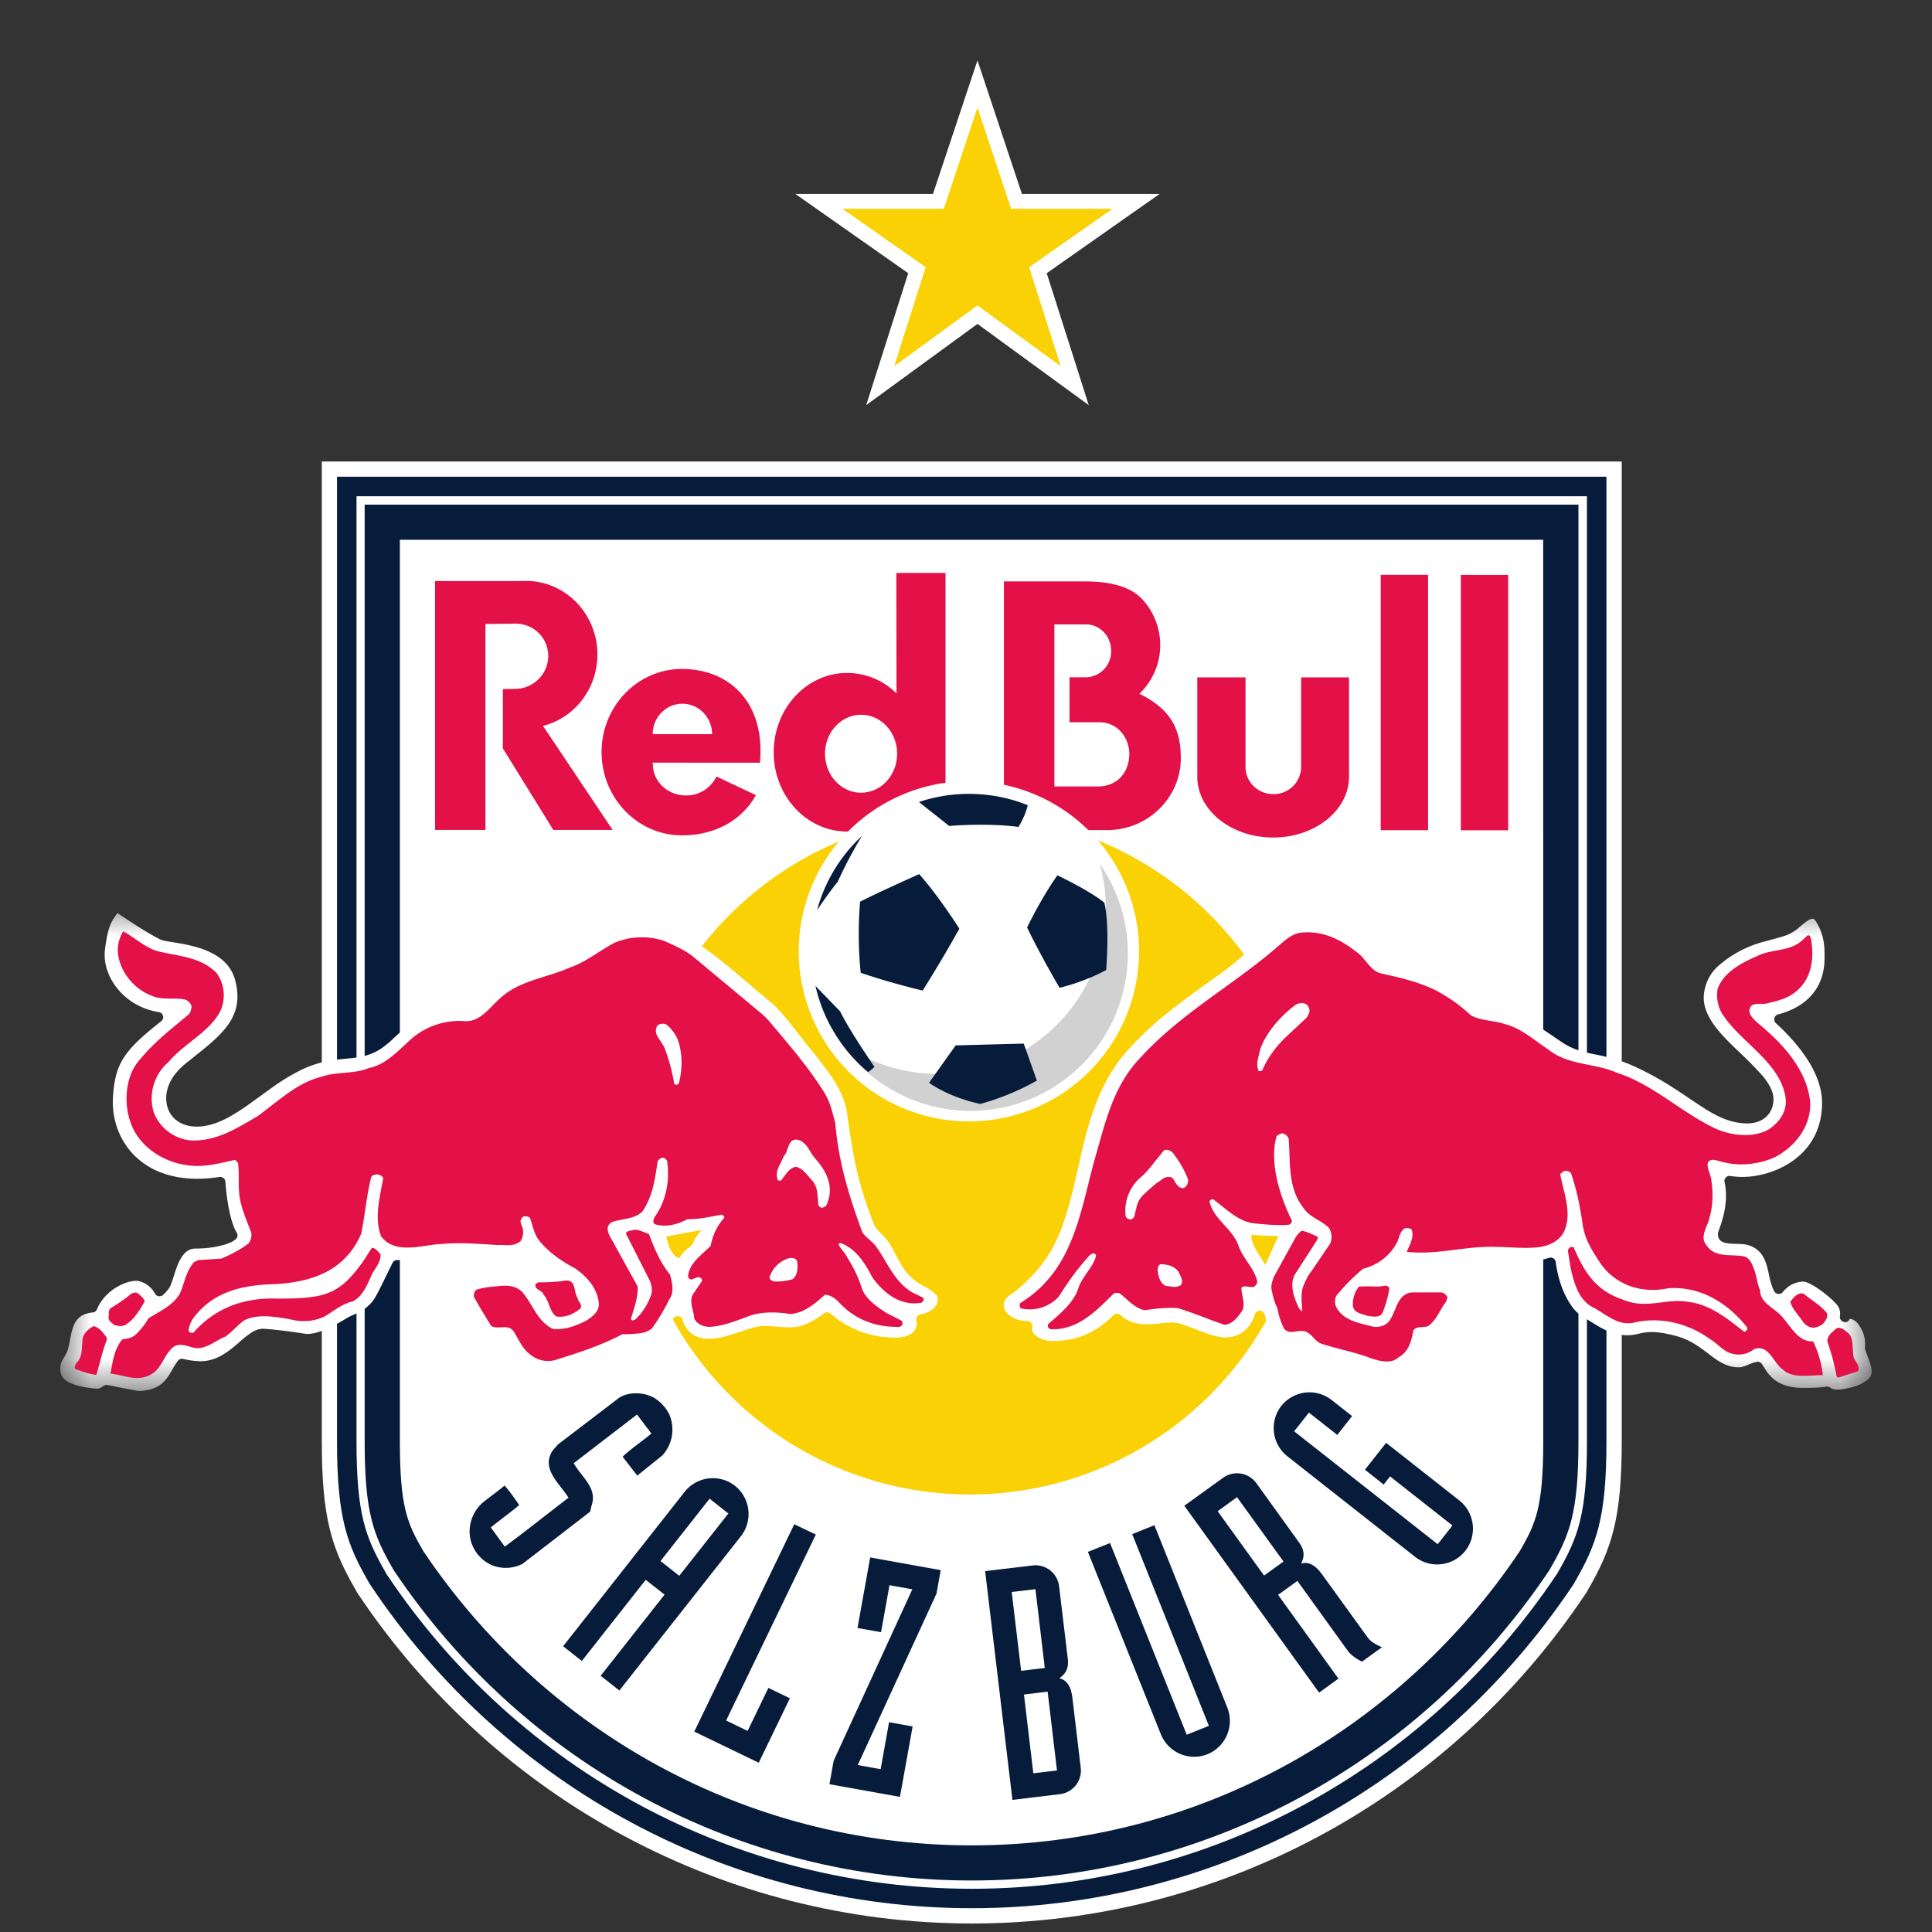
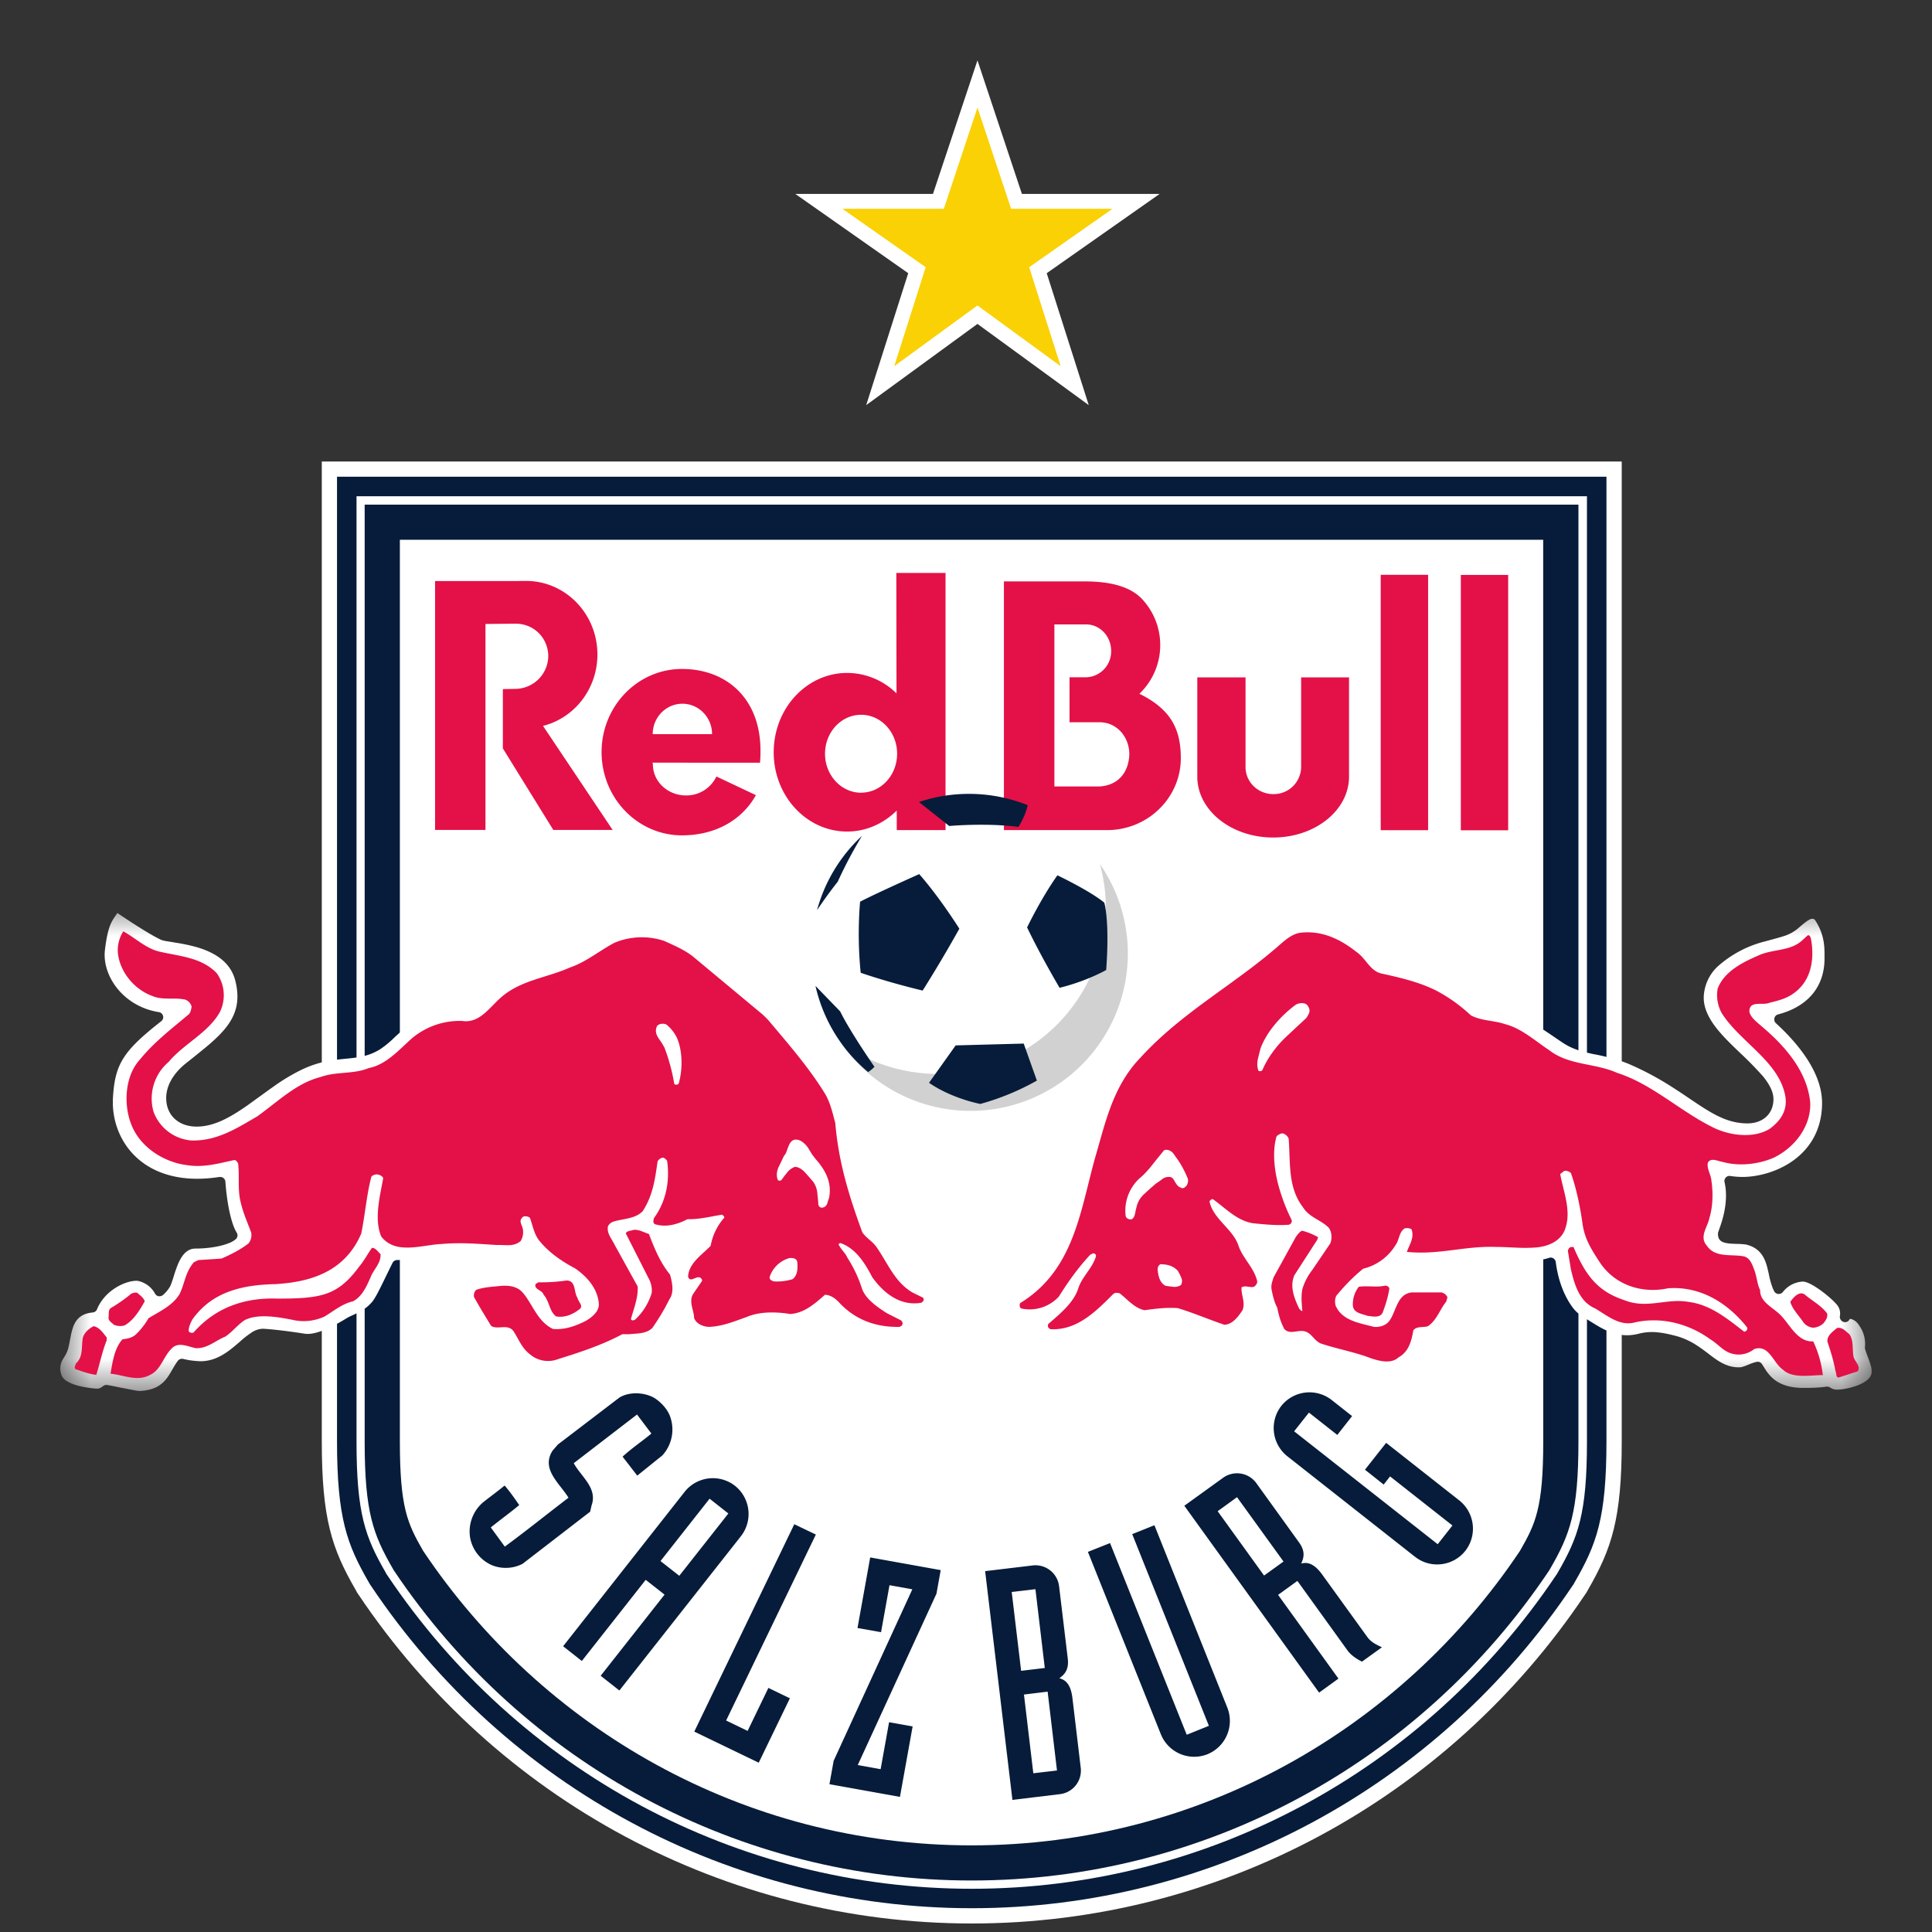
<svg xmlns="http://www.w3.org/2000/svg" width="32" height="32" fill="none">
  <rect width="100%" height="100%" fill="#333333" stroke="none" />
  <path fill-rule="evenodd" clip-rule="evenodd" d="M5.33 7.644v16.228c0 1.281.165 1.776.56 2.46l.021.04.025.037c2.287 3.413 6.085 5.45 10.16 5.45 4.074 0 7.873-2.037 10.159-5.45l.025-.037.022-.04c.394-.684.559-1.178.559-2.46V7.644H5.331" fill="#fff" />
  <path d="M25.561 21.091v2.78c0 1.107-.128 1.367-.386 1.817-1.97 2.943-5.303 4.877-9.083 4.877-3.779 0-7.11-1.934-9.083-4.877-.258-.45-.386-.71-.386-1.816V8.94H25.56l.001 12.15Zm.583-3.676V8.358H6.04v15.514c0 1.176.141 1.544.464 2.106l.01.017.01.017c2.155 3.215 5.731 5.135 9.568 5.135 3.837 0 7.413-1.92 9.567-5.135l.01-.017.01-.017c.323-.561.465-.93.465-2.106v-6.457" fill="#071C3A" />
  <path fill-rule="evenodd" clip-rule="evenodd" d="M26.285 22.097v1.774c0 1.21-.147 1.592-.483 2.175l-.012.021-.014.02c-2.18 3.255-5.799 5.197-9.681 5.197-3.883 0-7.503-1.942-9.682-5.196l-.014-.02-.011-.022c-.336-.584-.483-.966-.483-2.174V8.219h20.38v13.878Zm.323-4.584V7.896H5.582V23.87c0 1.281.168 1.714.525 2.336l.018.031.02.03c2.24 3.343 5.96 5.339 9.95 5.339 3.99 0 7.71-1.996 9.95-5.34l.02-.029.017-.031c.358-.621.526-1.054.526-2.336v-6.358" fill="#071C3A" />
  <path d="M14.263 13.13c-.33 0-.598-.29-.598-.646 0-.356.268-.645.598-.645.33 0 .596.289.596.645 0 .357-.267.645-.596.645Zm.583-3.64.003 1.995a1.164 1.164 0 0 0-.818-.339c-.671 0-1.216.588-1.216 1.314 0 .726.545 1.313 1.216 1.313.318 0 .605-.133.822-.348v.324h.808V9.49h-.815Zm3.369 3.536h-.751v-2.684h.524c.23 0 .416.196.416.438a.428.428 0 0 1-.416.438h-.273v.745h.5c.278 0 .49.237.49.531-.01.303-.187.513-.49.532Zm.657-1.535a1.115 1.115 0 0 0 .063-1.548c-.187-.217-.518-.313-.966-.313h-1.341v4.119h1.732c.664-.012 1.198-.543 1.198-1.191 0-.471-.157-.807-.686-1.067Zm3.997 2.26h.785v-4.23h-.785v4.23Zm-1.318-1.046a.454.454 0 0 1-.461.448c-.254 0-.46-.2-.46-.448V11.22h-.799v1.644c0 .557.562 1.008 1.257 1.008.694 0 1.256-.451 1.256-1.008V11.22h-.793v1.486ZM9.895 10.84c0-.673-.53-1.218-1.182-1.218-.02 0-.111 0-.131.002H7.206v4.122h.835v-3.411l.498-.005c.309 0 .542.242.542.54a.55.55 0 0 1-.557.54l-.195.004v.982l.835 1.35h.983l-1.153-1.723c.518-.13.901-.61.901-1.183Zm.916 1.32c0-.278.22-.504.492-.504.271 0 .491.226.491.504h-.983Zm.485-1.08c-.736 0-1.332.617-1.332 1.377 0 .761.597 1.379 1.332 1.379.561 0 .999-.26 1.224-.666l-.654-.309a.55.55 0 0 1-.505.314c-.302 0-.547-.23-.547-.514 0-.019-.007-.01-.005-.029l1.779.001c.005-.056.008-.114.008-.173.011-.89-.565-1.38-1.3-1.38Zm12.9-1.558v4.23h.784v-4.23h-.784Z" fill="#E31147" />
-   <path fill-rule="evenodd" clip-rule="evenodd" d="M21.689 19.128a5.625 5.625 0 1 1-11.25.001 5.625 5.625 0 0 1 11.25 0Z" fill="#FAD105" />
  <mask id="a" style="mask-type:luminance" maskUnits="userSpaceOnUse" x="1" y="14" width="30" height="10">
    <path fill-rule="evenodd" clip-rule="evenodd" d="M1 14.971h30v8.165H1v-8.165Z" fill="#fff" />
  </mask>
  <g mask="url(#a)">
    <path d="M20.957 20.953c-.056-.109-.253-.35-.227-.502.144.018.364.02.444.024-.025.046-.19.423-.217.478Zm10.03 1.672c-.01-.044-.028-.09-.042-.128l-.013-.035a2.053 2.053 0 0 1-.041-.121.095.095 0 0 1-.002-.025.517.517 0 0 0-.088-.351c-.049-.085-.117-.119-.163-.12a.082.082 0 0 1-.092.053.088.088 0 0 1-.072-.097.229.229 0 0 0-.025-.156c-.054-.1-.44-.418-.588-.418a.448.448 0 0 0-.333.175.085.085 0 0 1-.066.03h-.008a.085.085 0 0 1-.067-.043.586.586 0 0 1-.034-.078 1.33 1.33 0 0 1-.056-.21l-.012-.052c-.04-.178-.101-.36-.34-.429a.365.365 0 0 0-.076-.012c-.025-.003-.054-.004-.082-.005h-.022c-.048-.002-.099-.003-.147-.01-.098-.014-.163-.046-.163-.156a.09.09 0 0 1 .004-.028l.026-.076c.02-.055.048-.14.07-.24.04-.188.044-.36.009-.512a.086.086 0 0 1 .02-.077.083.083 0 0 1 .075-.026c.099.015.178.016.2.016.51 0 1.32-.333 1.32-1.227 0-.513-.416-1.001-.765-1.32a.085.085 0 0 1-.024-.083.082.082 0 0 1 .06-.062c.496-.13.77-.46.77-.929v-.032c0-.073 0-.156-.015-.245a.904.904 0 0 0-.14-.353.052.052 0 0 0-.048-.025.058.058 0 0 0-.02.003.196.196 0 0 0-.056.028c-.046.03-.113.087-.166.133a.687.687 0 0 1-.236.125c-.062.02-.126.037-.195.056l-.111.03a1.855 1.855 0 0 0-.782.414.73.73 0 0 0-.231.49c-.008.154.049.312.174.485.109.15.253.29.404.435l.053.05a6.074 6.074 0 0 1 .348.358c.119.147.175.268.175.38 0 .24-.172.402-.432.402-.288-.002-.509-.113-.816-.316l-.145-.097c-.102-.07-.208-.14-.325-.214a4.905 4.905 0 0 0-.62-.332c-.11-.05-.22-.088-.344-.121a4.393 4.393 0 0 0-.256-.06l-.04-.007c-.188-.04-.345-.079-.512-.189a15.295 15.295 0 0 1-.148-.1 7.521 7.521 0 0 0-.27-.178 1.95 1.95 0 0 0-.451-.22 1.016 1.016 0 0 0-.136-.03l-.069-.009-.055-.007a.6.6 0 0 1-.23-.071 1.715 1.715 0 0 1-.144-.096c-.037-.026-.07-.054-.106-.082l-.024-.019a2.35 2.35 0 0 0-.342-.227 2.68 2.68 0 0 0-.659-.235l-.039-.01c-.076-.018-.143-.033-.2-.052a.478.478 0 0 1-.076-.03l-.028-.018a.152.152 0 0 1-.015-.015c-.493-.62-1.084-.668-1.253-.668a.96.96 0 0 0-.11.006c-.197.02-.433.195-.638.363-.074.06-.15.125-.226.19-.156.133-.316.27-.474.382-.816.58-1.111.813-1.498 1.235-.522.571-.686 1.296-.83 1.935l-.011.046c-.07.31-.143.631-.25.926a2.266 2.266 0 0 1-.483.819c-.1.103-.183.183-.254.242a1.44 1.44 0 0 1-.116.087l-.02.015c-.087.06-.12.14-.096.22.032.101.163.207.384.21.025.001.05.013.065.034.016.02.022.046.016.07a.113.113 0 0 0 .022.103c.06.078.204.122.286.124h.034c.39 0 .726-.143.998-.425a.084.084 0 0 1 .061-.027c.02 0 .041.008.058.022.107.1.247.15.425.154h.02c.082 0 .165-.009.24-.018l.11-.01.056-.002.036.001a.77.77 0 0 1 .187.046l.177.065.054.022c.12.045.3.114.436.114l.023-.001c.307-.02.422-.248.463-.382a.085.085 0 0 1 .082-.06h.003c.038.001.07.027.079.065.008.033.016.064.026.094a.7.7 0 0 0 .206.352.218.218 0 0 0 .12.05c.045.008.11.011.206.013a.08.08 0 0 1 .05.017.58.58 0 0 1 .047.043l.06.058a.24.24 0 0 0 .075.046c.431.146.993.305 1.274.31h.01c.384 0 .515-.368.553-.527a.083.083 0 0 1 .066-.063c.358-.071.554-.608.553-.701-.002-.173-.069-.242-.24-.254h-.624a.136.136 0 0 0-.04.006.085.085 0 0 1-.095-.036.13.13 0 0 0-.09-.063.085.085 0 0 1-.035-.148l.037-.032a.084.084 0 0 1 .058-.023h.004c.085.004.25.01.407.01.07 0 .138-.001.197-.005.125-.006.23-.019.34-.032.174-.02.353-.04.623-.04l.584.032c.125 0 .239-.016.339-.048a.077.077 0 0 1 .025-.005.09.09 0 0 1 .046.014c.02.013.035.036.038.06.038.296.135.557.281.754a.585.585 0 0 0 .15.14c.033.023.068.044.103.065l.061.038c.155.096.346.216.585.216.064 0 .13-.009.197-.026a.878.878 0 0 1 .329-.02c.095.01.179.031.248.048l.017.004c.112.028.217.072.322.134.086.053.159.107.23.161l.018.014c.14.107.285.216.487.216h.024a.204.204 0 0 0 .037-.007l.038-.012c.028-.01.06-.024.093-.037.032-.012.068-.026.109-.034l.016-.002c.028 0 .054.014.07.037.01.016.02.033.033.051.02.033.04.067.067.1.078.101.22.236.552.245h.087c.173 0 .28-.013.327-.021h.014c.017 0 .034.004.048.014a.193.193 0 0 0 .115.036c.089 0 .22-.027.329-.066a.654.654 0 0 0 .155-.08c.05-.037.08-.079.088-.124a.325.325 0 0 0-.01-.122m-19.515-2.017c-.059.071-.145.093-.223.233-.16-.062-.187-.271-.216-.36.127-.024.426-.081.582-.105-.064.081-.11.137-.143.232Zm3.762.657a.884.884 0 0 1-.32-.34l-.08-.145-.03-.056a1.363 1.363 0 0 0-.114-.186 1.278 1.278 0 0 0-.062-.07l-.064-.066a.96.96 0 0 1-.054-.062.214.214 0 0 1-.032-.051c-.281-.72-.347-1.127-.448-1.843-.053-.369-.278-.667-.643-1.114a8.385 8.385 0 0 1-.151-.192l-.116-.148a3.755 3.755 0 0 0-.295-.34l-.351-.296a30.239 30.239 0 0 0-.391-.33 7.334 7.334 0 0 0-.584-.439 1.524 1.524 0 0 0-.863-.276c-.308 0-.534.1-.61.152a3.594 3.594 0 0 1-.675.377 7.4 7.4 0 0 1-.534.188l-.217.072c-.238.08-.406.217-.526.329a9.997 9.997 0 0 0-.167.16.405.405 0 0 1-.126.087.72.72 0 0 1-.178.028l-.133.007-.094.004c-.273.016-.493.17-.634.284a4.76 4.76 0 0 0-.208.183l-.03.029a1.65 1.65 0 0 1-.2.162c-.194.125-.377.143-.578.163-.104.01-.21.021-.325.044a1.772 1.772 0 0 0-.394.132 3.22 3.22 0 0 0-.473.282c-.08.056-.157.112-.234.168l-.202.146c-.302.211-.562.352-.842.352-.277 0-.475-.162-.501-.413-.024-.222.089-.445.318-.631l.127-.101c.094-.076.182-.146.262-.214.133-.115.223-.207.293-.299.172-.226.216-.46.142-.756-.067-.266-.271-.447-.626-.554a2.858 2.858 0 0 0-.376-.08l-.042-.008a5.201 5.201 0 0 1-.1-.016.453.453 0 0 1-.082-.02c-.192-.086-.61-.366-.694-.423l-.034-.023-.023.034c-.077.11-.137.197-.183.578-.05.421.297.935.893 1.03.034.004.06.03.07.062a.084.084 0 0 1-.03.088c-.632.496-.767.71-.8 1.268-.02.346.1.686.332.932.254.268.621.41 1.063.41.117 0 .242-.01.369-.03h.014a.084.084 0 0 1 .084.078c.029.388.1.704.188.845a.084.084 0 0 1-.015.107.388.388 0 0 1-.124.07c-.135.053-.34.086-.543.086-.127 0-.222.087-.298.275a2.484 2.484 0 0 0-.065.189l-.005.017c-.01.032-.02.062-.03.087a.392.392 0 0 1-.027.065.559.559 0 0 1-.115.137.089.089 0 0 1-.057.02h-.014a.084.084 0 0 1-.06-.043.42.42 0 0 0-.292-.213H2.26c-.193 0-.529.164-.653.472a.084.084 0 0 1-.068.052l-.016.002c-.155.017-.252.088-.307.226a1.034 1.034 0 0 0-.047.18l-.009.042a1.657 1.657 0 0 1-.03.143.438.438 0 0 1-.043.107.922.922 0 0 1-.03.05l-.02.034a.297.297 0 0 0-.024.238c.012.05.052.094.118.13a.8.8 0 0 0 .188.068c.134.032.268.043.294.043a.112.112 0 0 0 .055-.016.485.485 0 0 0 .04-.027.092.092 0 0 1 .068-.018l.063.011.18.037.01.001a11.67 11.67 0 0 0 .238.046l.045.004c.267-.012.38-.117.455-.216a.986.986 0 0 0 .058-.089l.03-.051.023-.04c.021-.036.043-.07.067-.103a.084.084 0 0 1 .069-.034c.007 0 .014 0 .021.002.03.008.062.014.088.019a1.663 1.663 0 0 0 .195.02c.252 0 .44-.141.596-.274l.051-.043a1.524 1.524 0 0 1 .186-.148.364.364 0 0 1 .202-.074l.016.001c.06.003.288.02.675.081a.425.425 0 0 0 .051.004c.087 0 .198-.03.33-.09a2.76 2.76 0 0 0 .316-.17.75.75 0 0 1 .086-.044l.01-.004c.031-.015.065-.03.1-.048a.696.696 0 0 0 .231-.18c.044-.055.104-.172.162-.29l.063-.129c.035-.071.071-.147.109-.222a.085.085 0 0 1 .077-.047h.023c.12 0 .264-.019.39-.037l.16-.025c.115-.017.214-.033.288-.036.018 0 .067.003.135.008l.153.01c.194.012.351.018.481.018.078 0 .147-.003.205-.007a1.27 1.27 0 0 0 .274-.046.539.539 0 0 0 .068-.025.095.095 0 0 1 .034-.006c.021 0 .043.008.059.023.042.042.087.083.132.124a.084.084 0 0 1-.049.148.547.547 0 0 0-.05.005c-.054.008-.152.029-.201.092a.084.084 0 0 1-.1.027.172.172 0 0 0-.037-.013c-.026-.008-.051-.008-.072-.01h-.04l-.043.002h-.024c-.077 0-.257 0-.413.025a.698.698 0 0 0-.225.069c-.051.029-.11.081-.106.168.01.16.234.591.387.744.03.03.13.062.243.062l.035-.002h.006c.032 0 .06.018.075.046.157.31.429.516.675.516h.017c.236-.009.873-.239 1.32-.448a.072.072 0 0 1 .017-.007 4.328 4.328 0 0 1 .136-.018l.046-.006a.983.983 0 0 0 .292-.068c.075-.035.184-.176.278-.358a.085.085 0 0 1 .075-.046h.009a.084.084 0 0 1 .073.06.578.578 0 0 0 .04.099c.075.143.211.216.403.216h.032c.131-.006.277-.05.403-.091l.072-.024c.108-.036.21-.07.305-.087a.635.635 0 0 1 .117-.01l.064.002.122.009c.027.003.055.004.082.006.04.003.08.005.122.005a.645.645 0 0 0 .29-.057c.12-.049.212-.115.273-.159l.022-.016a.083.083 0 0 1 .106.006c.167.147.527.396 1.057.396h.053c.127-.004.225-.046.279-.117a.19.19 0 0 0 .032-.163.09.09 0 0 1 .01-.067.087.087 0 0 1 .057-.038.418.418 0 0 0 .21-.092.223.223 0 0 0 .077-.154.117.117 0 0 0-.04-.09c-.057-.054-.09-.074-.258-.168Z" fill="#fff" />
  </g>
-   <path d="M13.23 15.756a2.818 2.818 0 1 1 5.636 0 2.818 2.818 0 0 1-5.636 0Z" fill="#fff" />
  <path d="M13.932 17.275c.821.594 1.98.688 2.884.202a2.767 2.767 0 0 0 1.489-2.688 2.899 2.899 0 0 0-.087-.478 2.606 2.606 0 0 1-4.287 2.965Z" fill="#D1D1D1" />
  <path fill-rule="evenodd" clip-rule="evenodd" d="M15.282 16.407c-.61-.147-1.026-.295-1.026-.295-.066-.63-.01-1.177-.01-1.177.264-.138.979-.457.979-.457.34.386.665.904.665.904a22.747 22.747 0 0 1-.608 1.025Zm-1.005-2.562a7.3 7.3 0 0 0-.402.76c-.152.19-.284.384-.342.469a2.61 2.61 0 0 1 .744-1.229Zm2.735 1.516s.228-.477.502-.863c0 0 .528.25.776.452 0 0 .092.284.032 1.116 0 0-.316.183-.772.295 0 0-.31-.523-.538-1Zm-1.183 1.954 1.127-.03.218.613a4.139 4.139 0 0 1-.938.387c-.54-.117-.848-.351-.848-.351l.441-.619Zm.22-4.166c.345 0 .673.067.973.187-.01.05-.047.187-.152.36-.544-.07-1.148-.015-1.148-.015l-.501-.397c.26-.088.539-.135.829-.135Zm-1.67 4.608a2.603 2.603 0 0 1-.872-1.427l.409.422c.163.335.568.918.568.918a.635.635 0 0 1-.105.087ZM11.5 28.681l1.067.515.516-1.067-.356-.172-.344.712-.356-.172 1.486-3.08-.357-.171L11.5 28.68Zm2.703-1.716.39.069.14-.778.378.068-1.303 2.84-.07.388 1.168.21.21-1.167-.39-.07-.14.778-.379-.068 1.304-2.839.07-.39-1.168-.21-.21 1.169Zm-2.45-2.142.311.245-.813 1.032-.311-.244.813-1.033Zm-2.426 2.444.31.244 1.058-1.344.312.245-1.058 1.344.31.244 2.014-2.557a.597.597 0 0 0-.1-.834.596.596 0 0 0-.833.1l-2.013 2.558Zm7.442 2.545.785-.095a.393.393 0 0 0 .346-.44l-.137-1.15c-.028-.234-.117-.304-.217-.33.089-.064.16-.143.14-.323l-.144-1.2a.394.394 0 0 0-.44-.345l-.785.094.452 3.789Zm-.012-3.444.393-.046.155 1.305-.392.047-.156-1.306Zm.203 1.699.392-.048.155 1.306-.392.046-.155-1.304Zm2.16-2.804-.367.147 1.27 3.175-.367.148-1.27-3.175-.367.146 1.209 3.022a.595.595 0 0 0 .77.33.596.596 0 0 0 .331-.771l-1.208-3.022Zm2.729 2.772.32-.232-1-1.387.32-.231.834 1.157c.058.078.154.14.236.18l.33-.238c-.1-.047-.182-.086-.244-.173L21.9 26.08c-.137-.19-.25-.209-.348-.183.046-.1.07-.203-.036-.35l-.706-.98a.395.395 0 0 0-.552-.09l-.642.463 2.233 3.096Zm-1.68-3.005.32-.232.77 1.066-.322.232-.769-1.066Zm3.27.756c.255.202.63.156.832-.1a.597.597 0 0 0-.099-.833l-1.213-.955-.351.445.31.246.106-.135 1.033.813-.244.31-2.378-1.87.245-.31.47.37.245-.312-.34-.268a.596.596 0 0 0-.833.1.596.596 0 0 0 .1.833l2.116 1.666Zm-12.354-2.36a.635.635 0 0 1-.114.68l-.416.335-.243-.314c.147-.137.32-.252.477-.383l-.238-.315-1.048.806c.124.227.4.412.294.704l-.022.099-1.12.864a.61.61 0 0 1-.504.024.618.618 0 0 1-.364-.456.635.635 0 0 1 .217-.589c.116-.092.237-.179.354-.276.088.101.165.212.242.324-.152.127-.314.243-.471.37l.232.318c.35-.257.7-.539 1.055-.81-.145-.238-.46-.473-.264-.779l.088-.102 1.018-.777c.162-.101.41-.09.574.002.103.062.205.17.252.274Z" fill="#071C3A" />
  <path d="M13.73 19.847a29.5 29.5 0 0 0-.015.042l-.013.043c-.014.039-.037.06-.07.068a.06.06 0 0 1-.054-.009.062.062 0 0 1-.024-.05l-.003-.043-.015-.152a.397.397 0 0 0-.065-.17 12.124 12.124 0 0 1-.066-.077l-.076-.085c-.057-.058-.11-.086-.163-.087a.282.282 0 0 0-.122.086l-.051.064-.046.062c-.017.028-.055.012-.055.012l-.007-.003c0-.004-.003-.007-.003-.007a.23.23 0 0 1-.015-.085c0-.047.014-.09.028-.124l.04-.081.046-.098.005-.009a.202.202 0 0 0 .043-.076l.012-.034.027-.068c.04-.088.101-.111.19-.073a.387.387 0 0 1 .143.147l.022.036.028.046.058.075c.158.178.235.345.235.518a.59.59 0 0 1-.014.132Zm-.602 1.338s-.002.002-.001.003l-.005.001a.886.886 0 0 1-.306.035l-.006-.002-.02-.008-.023-.014c-.01-.009-.027-.027-.017-.056a.48.48 0 0 1 .328-.307h.037l.035.005a.075.075 0 0 1 .055.06.92.92 0 0 1 .004.077c0 .076-.016.158-.08.207Zm-1.885-3.243v.005l-.005.004c-.014.013-.038.023-.063.007l-.007-.004a3.125 3.125 0 0 0-.163-.604l-.045-.078-.018-.025-.039-.057c-.03-.05-.06-.116-.02-.195l.005-.007c.036-.035.099-.039.142-.022l.006.002a.652.652 0 0 1 .177.224c.05.115.075.26.075.41 0 .114-.015.231-.045.34Zm3.869 3.465c-.295-.173-.413-.496-.595-.752-.063-.094-.176-.153-.235-.246-.211-.575-.393-1.15-.447-1.808-.045-.163-.079-.33-.168-.482-.265-.433-.608-.826-.943-1.224-.029-.03-.03-.032-.094-.093l-1.163-.968c-.143-.108-.306-.177-.467-.25a1.176 1.176 0 0 0-.82.03c-.251.132-.477.323-.743.412-.383.172-.815.206-1.145.5-.191.168-.353.428-.638.384a1.227 1.227 0 0 0-.845.3c-.216.196-.423.427-.703.481-.245.104-.545.054-.796.148-.398.098-.713.412-1.051.653-.34.197-.664.408-1.086.398a.73.73 0 0 1-.63-.476.796.796 0 0 1 .251-.826c.251-.3.649-.477.845-.82a.63.63 0 0 0-.049-.649c-.26-.27-.633-.28-.973-.363-.215-.06-.383-.226-.575-.33a.578.578 0 0 0-.088.374c.04.31.275.59.57.697.172.074.369.02.545.06.05.019.099.068.104.122-.01.05-.015.099-.06.133-.275.23-.564.452-.795.737-.246.265-.276.732-.147 1.066.142.383.54.634.923.683.28.045.53-.029.786-.084.035 0 .05.035.064.055.025.226-.01.427.04.634.044.191.107.324.176.51a.22.22 0 0 1-.044.182c-.142.109-.29.182-.447.251l-.384.025-.073.035c-.143.166-.148.338-.236.525-.118.197-.334.29-.516.403a1.218 1.218 0 0 1-.206.265c-.064.06-.143.074-.226.084-.133.152-.162.363-.197.57.216.02.442.137.654.02.182-.084.22-.305.359-.438.108-.117.27-.03.398-.005.19.01.328-.127.49-.192.113-.073.207-.2.325-.275.226-.108.54-.049.776-.005a.82.82 0 0 0 .546-.054c.152-.093.294-.211.467-.25.152-.078.226-.25.29-.393.048-.133.177-.236.167-.389-.04-.034-.084-.108-.143-.103-.073.103-.128.212-.211.31-.356.484-.635.53-1.357.53-.535-.019-1.017.143-1.385.56-.024.015-.06.005-.079-.014-.014-.059.035-.157.059-.201.33-.466.84-.574 1.38-.585.295-.019.576-.069.826-.196.28-.143.472-.364.59-.64.064-.31.089-.643.167-.939.01-.029.083-.05.108-.04.03.004.088.03.088.065-.054.305-.152.664-.033.959.235.31.672.142.992.127.334-.029.602-.003.922.016.157-.005.274.034.396-.064a.284.284 0 0 0 .039-.187c-.01-.088-.084-.141 0-.215.024-.02.097-.007.116.018.045.123.065.255.144.363.157.202.387.359.603.472.207.143.379.344.394.595 0 .128-.119.216-.216.275-.168.084-.35.152-.546.133-.26-.128-.329-.403-.501-.604-.088-.099-.221-.119-.354-.109-.142.015-.285.02-.412.065-.035.029-.045.073-.04.117.089.163.187.32.285.482.113.068.27-.04.368.083.084.128.138.28.266.379a.46.46 0 0 0 .472.088c.363-.113.727-.232 1.066-.413h.113c.137-.015.29-.005.388-.108.108-.157.197-.304.28-.472.083-.112.044-.285.01-.407-.167-.206-.26-.438-.35-.674-.082-.024-.156-.073-.25-.069-.043.02-.108.01-.133.059l.389.767a.4.4 0 0 1 .04.221 1 1 0 0 1-.271.438c-.024.014-.054.029-.073-.005.044-.167.122-.35.112-.54l-.378-.684c-.044-.094-.123-.177-.118-.286 0-.049.044-.083.084-.102.166-.054.368-.044.496-.177.167-.26.202-.516.246-.826.01-.02.05-.057.079-.057.03-.01.063.032.078.047.05.34-.02.683-.216.949-.01.034-.025.078.014.103.187.06.384 0 .541-.083.201.005.388-.045.57-.074.02.01.039.029.039.049a.949.949 0 0 0-.226.467c-.148.152-.359.285-.374.506.025.108.119.005.182.015.03.005.05.029.05.059l-.148.216c-.079.128.015.275.015.398.035.098.152.148.255.148.222-.01.418-.094.615-.163.216-.093.486-.088.722-.05.23-.014.403-.166.575-.318.093 0 .177.063.24.132.266.285.61.408.998.399l.034-.02c.025-.025.015-.07-.014-.089l-.231-.117c-.163-.104-.364-.242-.418-.423a2.165 2.165 0 0 0-.236-.496c-.034-.08-.113-.143-.147-.222.01-.01.02-.025.034-.02.255.089.408.34.525.566.188.26.458.481.811.422l.03-.024c.015-.02.01-.044 0-.06l-.177-.087Z" fill="#E31147" />
  <path d="M2.067 21.951c.152-.088.25-.255.33-.397-.015-.055-.07-.094-.114-.133-.029-.025-.074-.005-.108.005-.108.093-.22.167-.34.24-.048.035-.028.109-.038.163 0 .049.059.083.088.112.054.025.123.03.182.01Zm-.517.015c-.078.039-.162.113-.18.201-.025.157.01.305-.114.418-.005.03-.034.063-.005.093.109.035.211.079.344.094.06-.192.103-.404.172-.57v-.05c-.059-.073-.118-.167-.216-.186Zm7.454-.521c.098.109.093.275.207.359.146.025.279-.034.392-.123.065-.054-.029-.122-.039-.187-.063-.093-.02-.28-.177-.285a3.01 3.01 0 0 1-.471.03l-.045.029c-.029.094.108.094.133.177m21.697 1.027c-.024-.113.005-.27-.069-.373-.063-.05-.122-.123-.206-.103-.068.059-.172.128-.157.23.059.177.099.305.133.487.02.034 0 .103.054.103l.314-.103c.055-.088-.049-.157-.069-.24Zm-9.02-5.689-.02.04-.024.038-.155.144-.166.155a1.845 1.845 0 0 0-.275.322 1.438 1.438 0 0 0-.13.238c-.012.024-.042.025-.058.019l-.01-.003-.002-.01a.303.303 0 0 1-.016-.1.41.41 0 0 1 .01-.088l.03-.122.015-.056c.095-.25.305-.512.578-.716a.198.198 0 0 1 .15-.023.1.1 0 0 1 .064.058c.011.02.018.04.018.061a.119.119 0 0 1-.009.043Zm-2.004 2.794-.014.046a.156.156 0 0 1-.044.046.058.058 0 0 1-.065.001.147.147 0 0 1-.063-.05l-.022-.032-.018-.031c-.021-.038-.043-.067-.094-.063a.166.166 0 0 0-.108.037l-.032.024-.018.013-.052.035-.07.06-.03.026-.1.092a.41.41 0 0 0-.123.213l-.013.052-.004.023-.007.03c-.006.035-.019.073-.054.095a.089.089 0 0 1-.074-.014.064.064 0 0 1-.029-.051.73.73 0 0 1 .229-.61c.084-.068.154-.151.212-.223l.064-.081.13-.16.014-.008c.094-.018.152.065.172.102.082.105.148.224.21.373.003.01.004.022.004.034l-.001.02Zm-.113 1.7-.003.007a.2.2 0 0 1-.127.03l-.094-.012-.03-.004-.008-.002c-.094-.053-.117-.16-.128-.268 0-.036.012-.064.037-.083l.005-.005h.007c.13 0 .227.039.29.115l.003.006.02.037.028.061c.01.023.014.044.014.064a.121.121 0 0 1-.014.055Zm10.469.94c-.251.015-.375-.255-.521-.413-.124-.142-.364-.226-.359-.437-.045-.084-.054-.216-.093-.325-.035-.087-.07-.215-.188-.235-.21-.035-.466.025-.599-.172-.137-.148.015-.32.04-.462.058-.182.063-.423.034-.61-.005-.107-.079-.196-.06-.304.05-.093.168-.025.242-.015.275.079.6.04.85-.069.344-.167.619-.515.604-.914-.049-.516-.418-.938-.816-1.272-.073-.064-.166-.133-.191-.226-.01-.202.216-.104.329-.153.138-.034.276-.068.388-.147.3-.201.364-.555.305-.899-.01-.03-.01-.074-.054-.074-.054.045-.108.108-.177.147-.191.114-.447.094-.649.192-.25.108-.56.26-.668.546a.61.61 0 0 0 .069.408c.305.481.948.796 1.052 1.375.038.236-.08.408-.261.54-.275.168-.688.109-.963-.038-.53-.266-.993-.709-1.563-.89-.358-.162-.8-.123-1.12-.373-.24-.158-.462-.364-.732-.433-.187-.064-.398-.054-.57-.147a2.664 2.664 0 0 0-.57-.408c-.284-.143-.599-.216-.914-.285-.186-.044-.255-.25-.407-.354-.261-.206-.551-.354-.905-.324-.147.01-.26.108-.373.206-.751.659-1.612 1.11-2.3 1.862-.462.477-.584 1.082-.756 1.667-.246.883-.349 1.857-1.239 2.402-.014.025-.014.069.015.089a.655.655 0 0 0 .625-.197c.151-.24.314-.472.52-.693l.05-.024c.024.004.053.02.043.054-.058.197-.235.339-.294.536-.079.235-.305.417-.497.584l-.004.03c0 .024.024.05.048.054.433.02.743-.29 1.032-.58.03-.03.07-.024.109-.015.127.098.245.246.412.28.177-.024.364-.049.551-.034.26.078.51.187.771.275.133-.004.23-.133.3-.24.054-.128-.025-.256-.015-.379.064-.04.138.01.206-.01.03-.02.054-.054.054-.088-.049-.226-.25-.393-.315-.605-.097-.27-.417-.432-.476-.722.015-.02.04-.05.065-.03.21.152.397.354.658.393.197.02.398.04.594.024.03-.01.054-.043.044-.077a3.169 3.169 0 0 1-.211-.546c-.069-.241-.118-.575-.039-.84.015-.02.079-.058.108-.048.04.01.088.057.093.092.03.418-.014.8.236 1.13.108.172.295.206.428.34.05.068.058.18.024.26l-.3.442a.972.972 0 0 0-.162.314c-.024.123-.01.241 0 .36-.02.009-.029-.02-.049-.03-.078-.163-.167-.369-.083-.56l.378-.586.015-.044a1.106 1.106 0 0 0-.266-.108c-.044.02-.073.064-.103.104l-.368.668c-.025.079-.05.137-.03.221.02.099.044.197.089.28.029.137.054.231.117.354.094.103.222.01.34.04.118.03.162.17.28.206.265.088.55.137.815.24.138.045.335.099.457-.014.172-.094.216-.275.246-.448.054-.073.162-.044.24-.068.149-.099.197-.275.305-.408l.02-.069c-.015-.044-.054-.07-.093-.083h-.502c-.23.029-.25.285-.348.442-.055.098-.163.137-.275.128-.236-.064-.526-.099-.635-.354-.014-.064-.014-.143.035-.187a3.06 3.06 0 0 1 .422-.422.868.868 0 0 0 .541-.399c.06-.083.05-.206.148-.27.029-.005.095-.007.115.022.044.143-.037.245-.08.368.535.054.95-.1 1.47-.082.222 0 .42.026.637.011.216-.01.452-.099.52-.325.099-.289-.038-.618-.087-.893l.06-.047c.034-.02.091.007.116.027.093.26.157.575.196.86.04.25.148.413.285.625.25.373.694.52 1.13.427.531-.039.988.24 1.312.653v.025c-.01.02-.029.044-.054.04-.28-.217-.56-.448-.918-.492-.363-.067-.689.123-1.067-.03-.456-.15-.647-.43-.84-.88h-.04c-.029.006-.048.035-.053.065l.05.304c.058.246.137.536.402.649.206.122.408.3.663.23.447-.098.9.03 1.243.281.113.064.202.181.324.226a.413.413 0 0 0 .404-.064c.25-.083.31.23.48.344.153.148.457.087.66.087l-.006-.023a1.782 1.782 0 0 0-.156-.535" fill="#E31147" />
  <path d="M22.923 21.298c-.132.025-.285-.005-.417.015a.466.466 0 0 0-.098.315c.014.122.151.132.24.166.084.01.206.04.251-.049.049-.127.093-.265.113-.403-.01-.039-.05-.054-.089-.044Zm6.98.152c-.097-.083-.2.04-.25.113.034.119.133.216.207.325a.23.23 0 0 0 .172.103.27.27 0 0 0 .171-.074c.035-.044.074-.098.06-.162-.094-.127-.242-.207-.36-.304Z" fill="#E31147" />
  <path d="M19.208 3.212h-2.282L16.19 1l-.737 2.212h-2.28l1.87 1.313-.696 2.185 1.843-1.345 1.843 1.345-.696-2.185 1.87-1.313Z" fill="#fff" />
  <path d="m16.19 5.057 1.374 1.003-.52-1.635 1.375-.964h-1.673l-.556-1.672-.556 1.672H13.96l1.375.964-.52 1.635 1.374-1.003Z" fill="#FAD105" />
  <path d="m16.19 5.057 1.374 1.003-.52-1.635 1.375-.964h-1.673l-.556-1.672-.556 1.672H13.96l1.375.964-.52 1.635 1.374-1.003Z" fill="#FAD105" />
</svg>